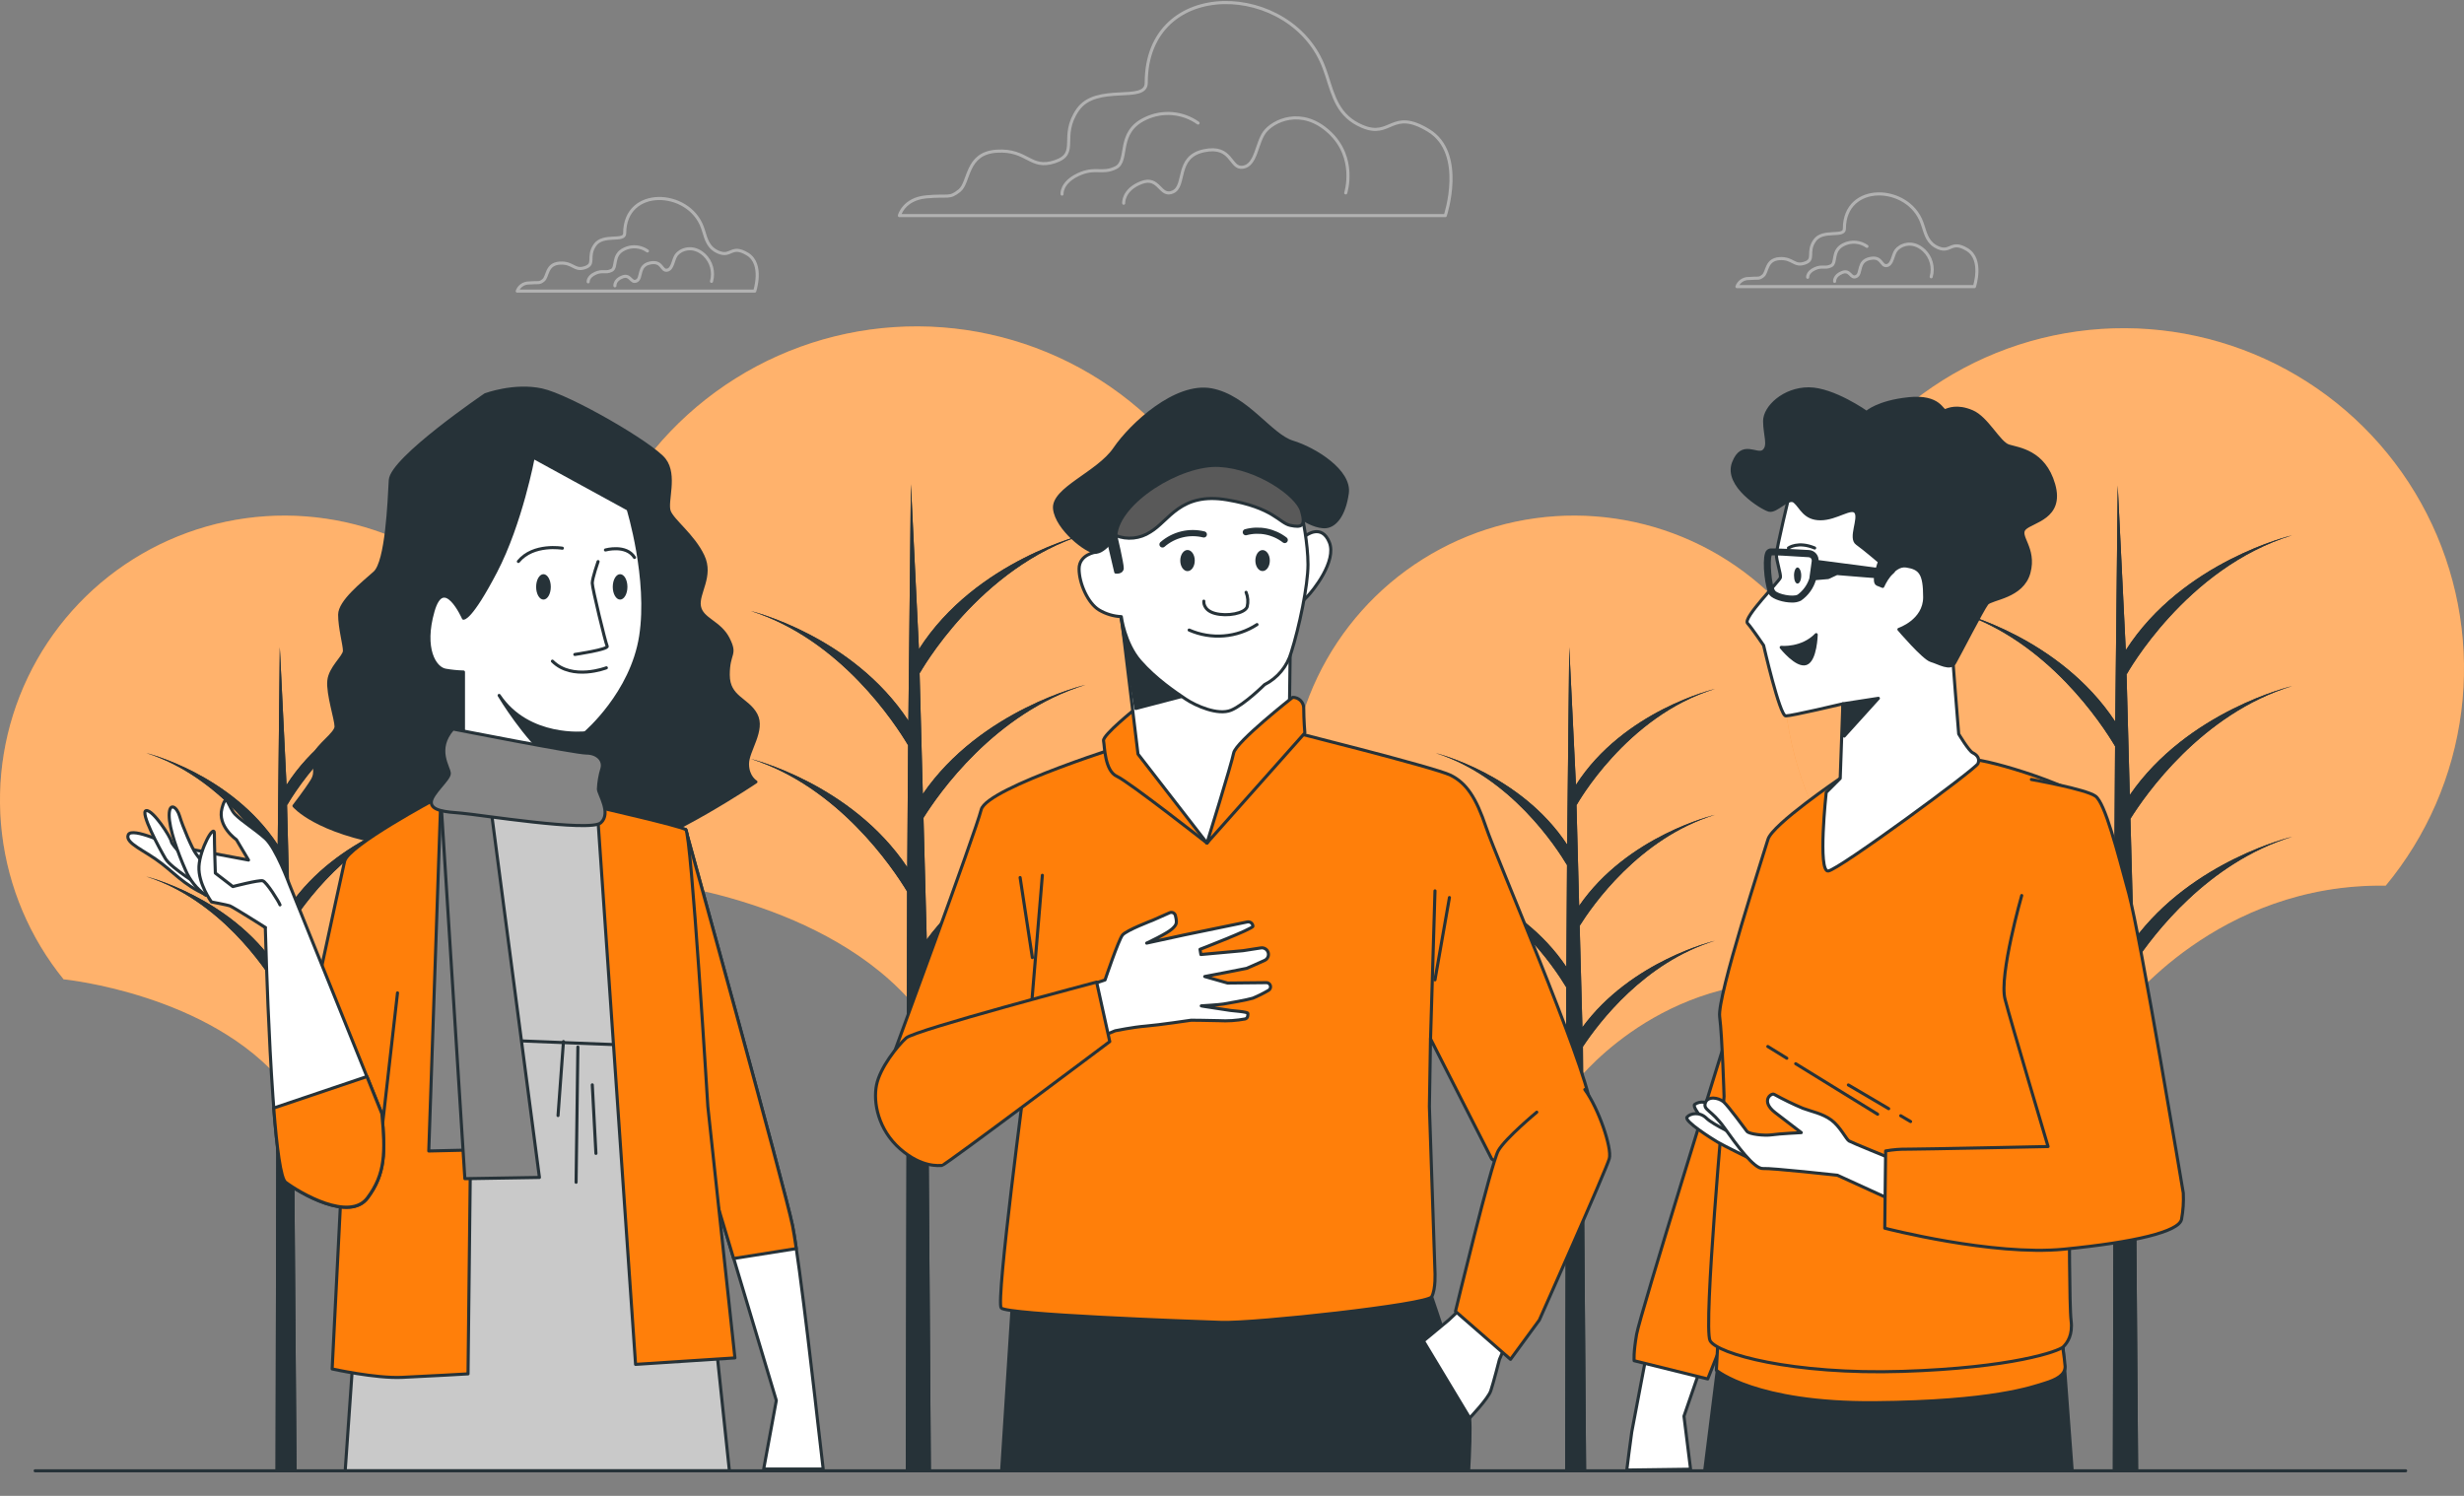
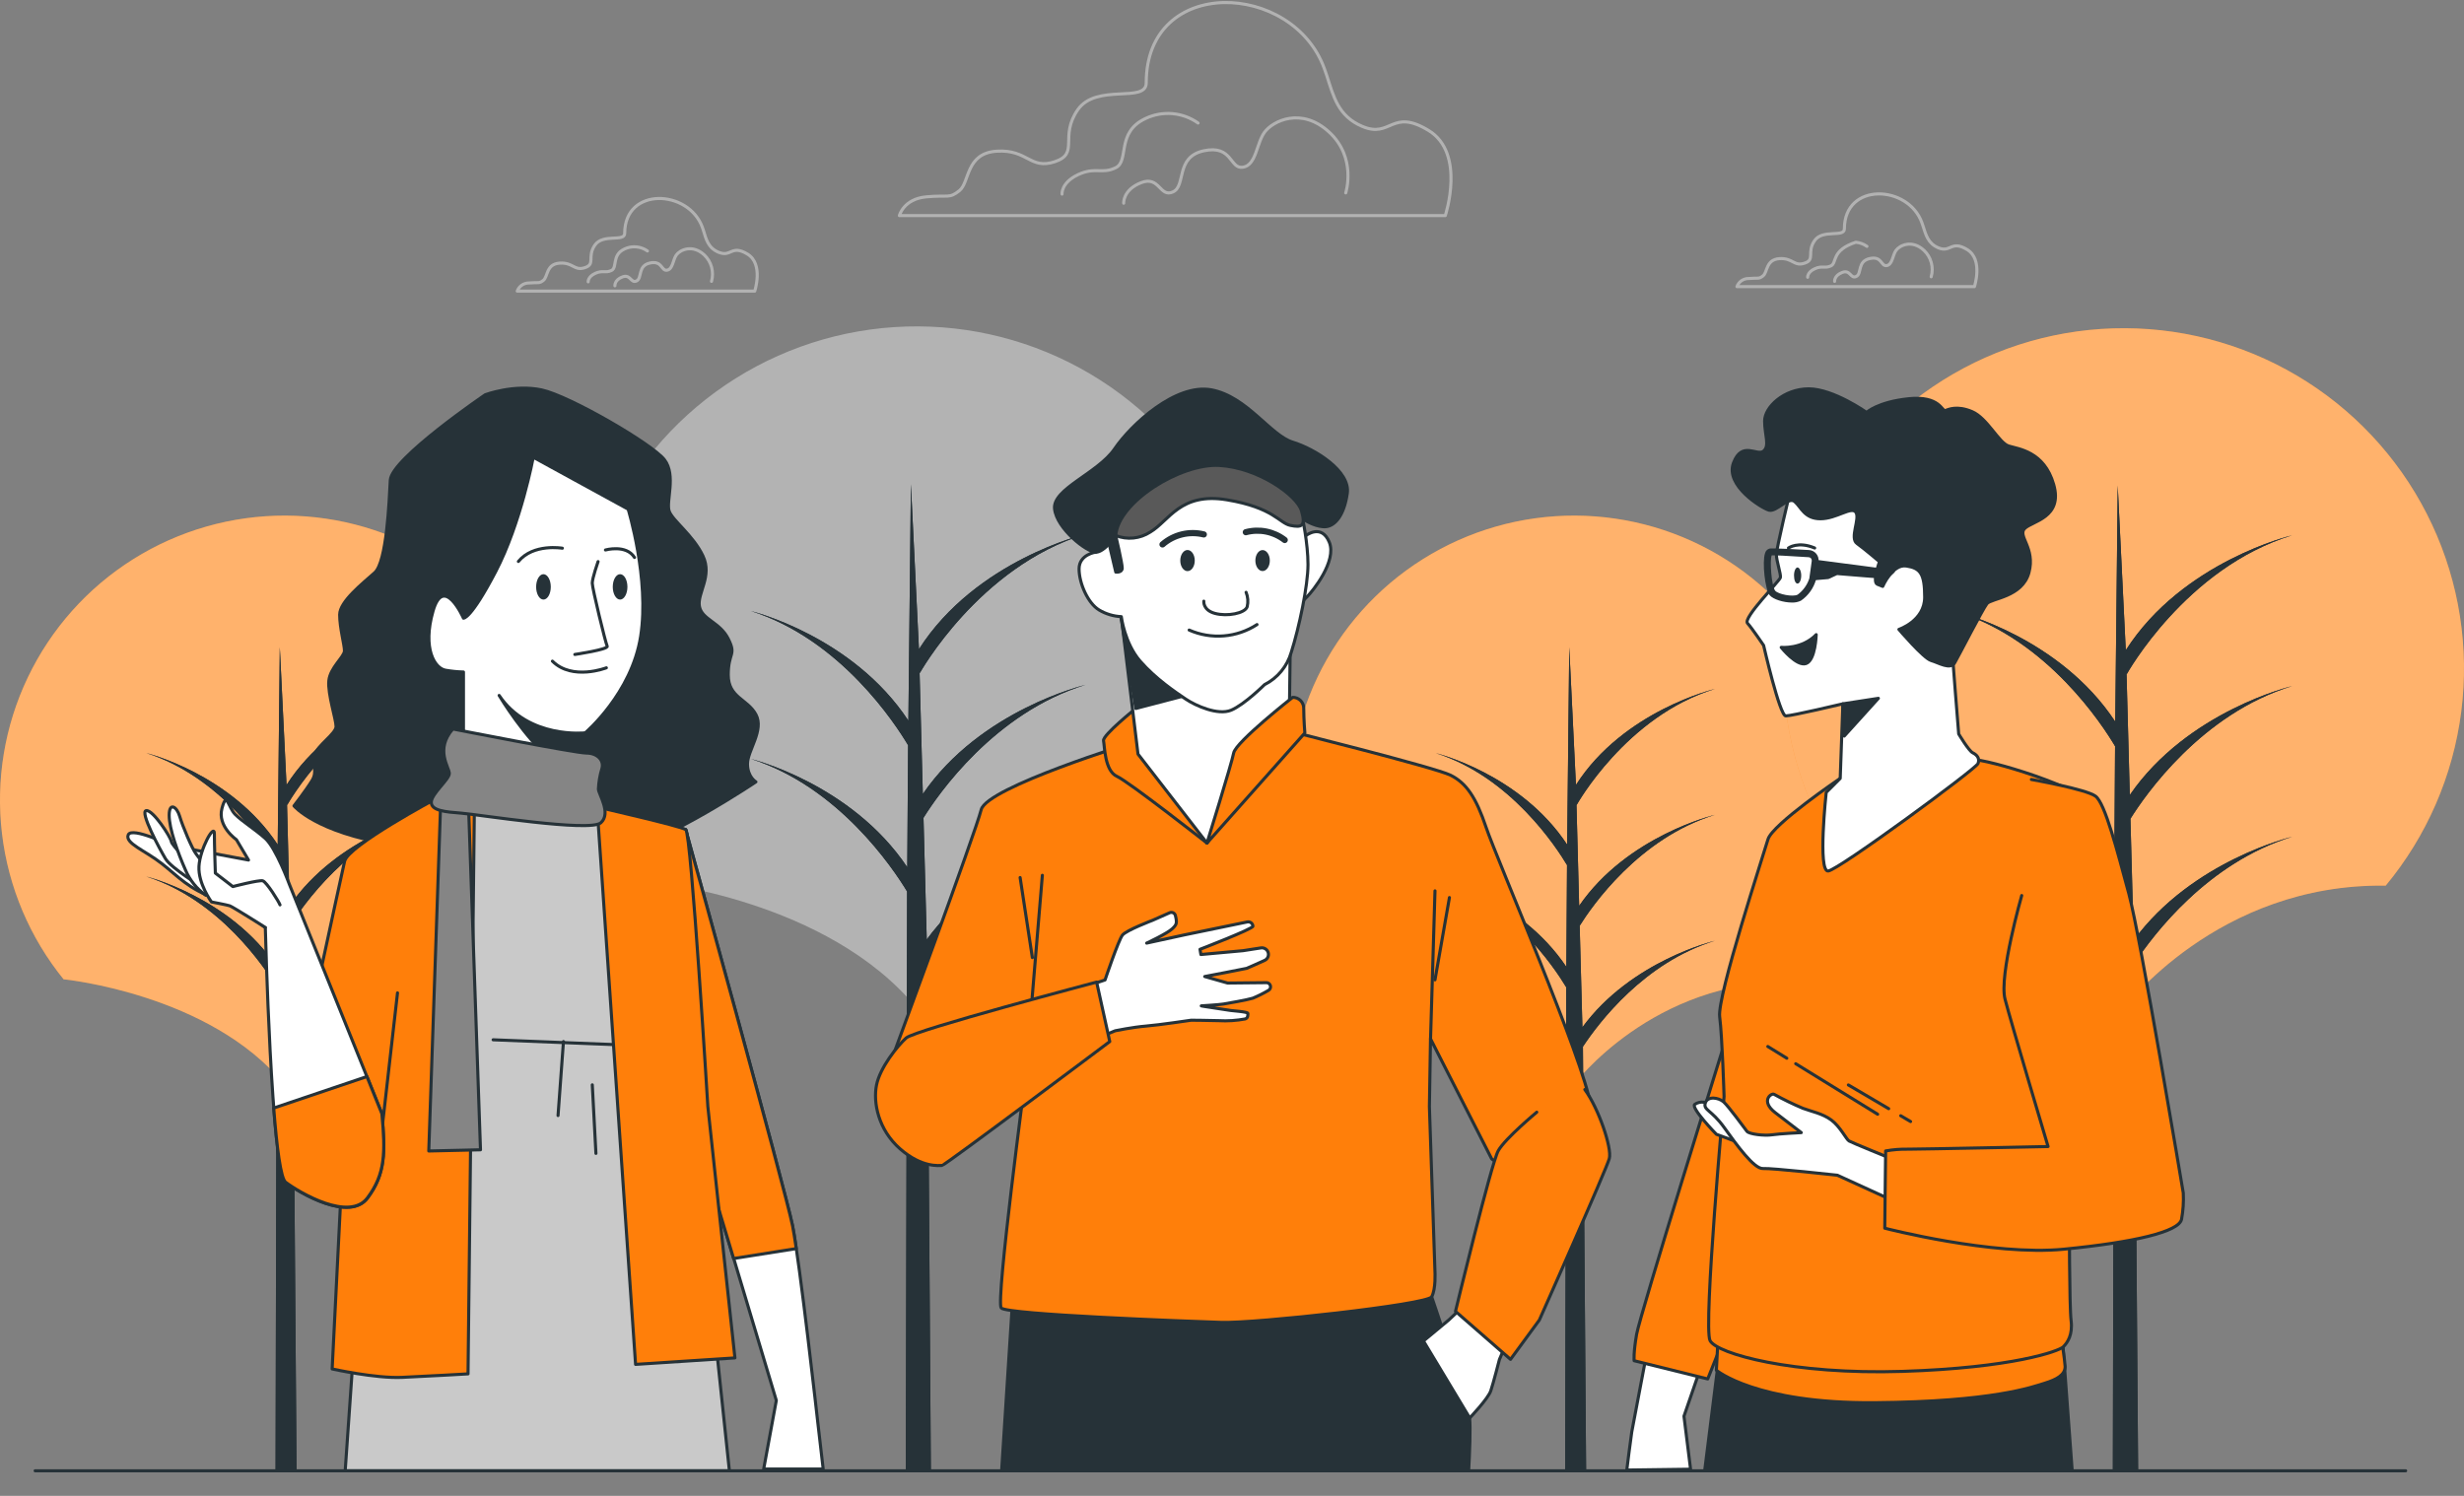
<svg xmlns="http://www.w3.org/2000/svg" width="280" height="170" viewBox="0 0 280 170" fill="none">
  <rect x="0" y="0" width="280" height="170" fill="#808080" stroke="none" />
-   <path d="M74.126 100.239C74.126 100.239 94.052 102.227 104.152 114.554C104.152 114.554 114.821 100.239 133.976 100.537C138.658 94.888 141.639 88.024 142.572 80.746C143.505 73.468 142.351 66.075 139.245 59.428C136.139 52.78 131.209 47.151 125.028 43.197C118.847 39.243 111.67 37.125 104.333 37.092C96.996 37.058 89.8 39.109 83.583 43.007C77.366 46.904 72.384 52.488 69.218 59.107C66.051 65.725 64.829 73.108 65.696 80.394C66.562 87.68 69.48 94.57 74.11 100.263L74.126 100.239Z" fill="#FF7F0A" />
  <path opacity="0.4" d="M74.126 100.239C74.126 100.239 94.052 102.227 104.152 114.554C104.152 114.554 114.821 100.239 133.976 100.537C138.658 94.888 141.639 88.024 142.572 80.746C143.505 73.468 142.351 66.075 139.245 59.428C136.139 52.78 131.209 47.151 125.028 43.197C118.847 39.243 111.67 37.125 104.333 37.092C96.996 37.058 89.8 39.109 83.583 43.007C77.366 46.904 72.384 52.488 69.218 59.107C66.051 65.725 64.829 73.108 65.696 80.394C66.562 87.68 69.48 94.57 74.11 100.263L74.126 100.239Z" fill="white" />
  <path d="M85.327 86.246C95.268 89.395 101.464 98.648 103.078 101.316L102.931 167.151H105.782L105.384 109.404C107.556 106.12 113.763 97.921 123.354 94.99C123.354 94.99 111.965 97.69 105.313 106.768L104.943 92.942C106.581 90.314 112.995 81.013 123.354 77.831C123.354 77.831 111.425 80.655 104.867 90.234L104.494 76.316L104.518 76.503C104.518 76.503 111.246 64.395 123.354 60.697C123.354 60.697 110.888 63.655 104.426 73.775L103.511 55.023L103.225 81.903C96.895 72.272 85.331 69.441 85.331 69.441C95.531 72.67 101.77 82.301 103.193 84.699L103.098 98.557C96.74 89.049 85.327 86.246 85.327 86.246Z" fill="#263238" />
  <path d="M85.327 86.246C95.268 89.395 101.464 98.648 103.078 101.316L102.931 167.151H105.782L105.384 109.404C107.556 106.12 113.763 97.921 123.354 94.99C123.354 94.99 111.965 97.69 105.313 106.768L104.943 92.942C106.581 90.314 112.995 81.013 123.354 77.831C123.354 77.831 111.425 80.655 104.867 90.234L104.494 76.316L104.518 76.503C104.518 76.503 111.246 64.395 123.354 60.697C123.354 60.697 110.888 63.655 104.426 73.775L103.511 55.023L103.225 81.903C96.895 72.272 85.331 69.441 85.331 69.441C95.531 72.67 101.77 82.301 103.193 84.699L103.098 98.557C96.74 89.049 85.327 86.246 85.327 86.246Z" fill="#263238" />
  <path d="M153.809 111.297C153.809 111.297 170.443 112.944 178.861 123.251C178.861 123.251 187.768 111.321 203.766 111.552C207.673 106.836 210.161 101.107 210.939 95.032C211.717 88.957 210.754 82.787 208.161 77.238C205.568 71.69 201.453 66.992 196.293 63.691C191.134 60.391 185.144 58.624 179.019 58.596C172.895 58.569 166.888 60.281 161.7 63.535C156.511 66.788 152.353 71.448 149.709 76.973C147.066 82.498 146.047 88.66 146.77 94.741C147.493 100.823 149.929 106.574 153.793 111.325L153.809 111.297Z" fill="#FF7F0A" />
  <path opacity="0.4" d="M153.809 111.297C153.809 111.297 170.443 112.944 178.861 123.251C178.861 123.251 187.768 111.321 203.766 111.552C207.673 106.836 210.161 101.107 210.939 95.032C211.717 88.957 210.754 82.787 208.161 77.238C205.568 71.69 201.453 66.992 196.293 63.691C191.134 60.391 185.144 58.624 179.019 58.596C172.895 58.569 166.888 60.281 161.7 63.535C156.511 66.788 152.353 71.448 149.709 76.973C147.066 82.498 146.047 88.66 146.77 94.741C147.493 100.823 149.929 106.574 153.793 111.325L153.809 111.297Z" fill="white" />
  <path d="M163.162 99.614C171.473 102.247 176.63 109.953 177.978 112.196L177.855 167.151H180.241L179.879 118.948C181.692 116.204 186.874 109.361 194.878 106.915C194.878 106.915 185.371 109.17 179.819 116.745L179.509 105.213C180.877 103.022 186.234 95.248 194.878 92.604C194.878 92.604 184.937 94.962 179.45 102.943L179.143 91.332L179.163 91.487C179.163 91.487 184.778 81.378 194.886 78.293C194.886 78.293 184.48 80.762 179.084 89.208L178.324 73.553L178.086 95.992C172.797 87.956 163.162 85.59 163.162 85.59C171.676 88.285 176.881 96.326 178.07 98.314L177.994 109.882C172.686 101.957 163.162 99.614 163.162 99.614Z" fill="#263238" />
  <path d="M163.162 99.614C171.473 102.247 176.63 109.953 177.978 112.196L177.855 167.151H180.241L179.879 118.948C181.692 116.204 186.874 109.361 194.878 106.915C194.878 106.915 185.371 109.17 179.819 116.745L179.509 105.213C180.877 103.022 186.234 95.248 194.878 92.604C194.878 92.604 184.937 94.962 179.45 102.943L179.143 91.332L179.163 91.487C179.163 91.487 184.778 81.378 194.886 78.293C194.886 78.293 184.48 80.762 179.084 89.208L178.324 73.553L178.086 95.992C172.797 87.956 163.162 85.59 163.162 85.59C171.676 88.285 176.881 96.326 178.07 98.314L177.994 109.882C172.686 101.957 163.162 99.614 163.162 99.614Z" fill="#263238" />
  <path d="M7.265 111.297C7.265 111.297 23.899 112.944 32.317 123.251C32.317 123.251 41.224 111.321 57.222 111.552C61.129 106.836 63.617 101.107 64.395 95.032C65.173 88.957 64.21 82.787 61.617 77.238C59.024 71.69 54.909 66.992 49.749 63.691C44.59 60.391 38.6 58.624 32.475 58.596C26.351 58.569 20.345 60.281 15.156 63.535C9.967 66.788 5.809 71.448 3.166 76.973C0.522 82.498 -0.497 88.66 0.226 94.741C0.949 100.823 3.385 106.574 7.25 111.325L7.265 111.297Z" fill="#FF7F0A" />
  <path opacity="0.4" d="M7.265 111.297C7.265 111.297 23.899 112.944 32.317 123.251C32.317 123.251 41.224 111.321 57.222 111.552C61.129 106.836 63.617 101.107 64.395 95.032C65.173 88.957 64.21 82.787 61.617 77.238C59.024 71.69 54.909 66.992 49.749 63.691C44.59 60.391 38.6 58.624 32.475 58.596C26.351 58.569 20.345 60.281 15.156 63.535C9.967 66.788 5.809 71.448 3.166 76.973C0.522 82.498 -0.497 88.66 0.226 94.741C0.949 100.823 3.385 106.574 7.25 111.325L7.265 111.297Z" fill="white" />
  <path d="M16.618 99.614C24.929 102.247 30.086 109.953 31.434 112.196L31.315 167.151H33.701L33.339 118.948C35.152 116.204 40.334 109.361 48.338 106.915C48.338 106.915 38.831 109.17 33.279 116.745L32.969 105.213C34.337 103.022 39.694 95.248 48.338 92.604C48.338 92.604 38.397 94.962 32.91 102.943L32.615 91.332L32.639 91.487C32.639 91.487 38.254 81.378 48.358 78.293C48.358 78.293 37.956 80.762 32.56 89.208L31.796 73.553L31.558 95.992C26.253 87.944 16.618 85.578 16.618 85.578C25.132 88.274 30.341 96.314 31.526 98.302L31.45 109.87C26.142 101.957 16.618 99.614 16.618 99.614Z" fill="#263238" />
  <path d="M16.618 99.614C24.929 102.247 30.086 109.953 31.434 112.196L31.315 167.151H33.701L33.339 118.948C35.152 116.204 40.334 109.361 48.338 106.915C48.338 106.915 38.831 109.17 33.279 116.745L32.969 105.213C34.337 103.022 39.694 95.248 48.338 92.604C48.338 92.604 38.397 94.962 32.91 102.943L32.615 91.332L32.639 91.487C32.639 91.487 38.254 81.378 48.358 78.293C48.358 78.293 37.956 80.762 32.56 89.208L31.796 73.553L31.558 95.992C26.253 87.944 16.618 85.578 16.618 85.578C25.132 88.274 30.341 96.314 31.526 98.302L31.45 109.87C26.142 101.957 16.618 99.614 16.618 99.614Z" fill="#263238" />
  <path d="M211.33 100.334C211.33 100.334 231.212 102.303 241.312 114.649C241.312 114.649 251.965 100.358 271.104 100.652C275.779 95.011 278.755 88.158 279.687 80.89C280.618 73.623 279.466 66.241 276.364 59.603C273.263 52.965 268.34 47.344 262.168 43.396C255.996 39.447 248.83 37.333 241.503 37.3C234.176 37.266 226.991 39.314 220.783 43.206C214.575 47.098 209.601 52.673 206.438 59.282C203.276 65.891 202.056 73.263 202.921 80.538C203.785 87.814 206.699 94.694 211.322 100.378L211.33 100.334Z" fill="#FF7F0A" />
  <path opacity="0.4" d="M211.33 100.334C211.33 100.334 231.212 102.303 241.312 114.649C241.312 114.649 251.965 100.358 271.104 100.652C275.779 95.011 278.755 88.158 279.687 80.89C280.618 73.623 279.466 66.241 276.364 59.603C273.263 52.965 268.34 47.344 262.168 43.396C255.996 39.447 248.83 37.333 241.503 37.3C234.176 37.266 226.991 39.314 220.783 43.206C214.575 47.098 209.601 52.673 206.438 59.282C203.276 65.891 202.056 73.263 202.921 80.538C203.785 87.814 206.699 94.694 211.322 100.378L211.33 100.334Z" fill="white" />
  <path d="M222.515 86.361C232.456 89.507 238.627 98.744 240.238 101.412L240.095 167.151H242.97L242.54 109.492C244.707 106.208 250.891 98.02 260.482 95.094C260.482 95.094 249.109 97.794 242.469 106.856L242.095 93.05C243.733 90.429 250.139 81.12 260.482 77.967C260.482 77.967 248.588 80.786 242.023 90.35L241.649 76.432L241.677 76.615C241.677 76.615 248.378 64.531 260.466 60.836C260.466 60.836 248.02 63.791 241.566 73.895L240.651 55.17L240.369 82.011C234.042 72.396 222.515 69.569 222.515 69.569C232.698 72.79 238.929 82.409 240.349 84.806L240.258 98.641C233.911 89.161 222.515 86.361 222.515 86.361Z" fill="#263238" />
  <path d="M222.515 86.361C232.456 89.507 238.627 98.744 240.238 101.412L240.095 167.151H242.97L242.54 109.492C244.707 106.208 250.891 98.02 260.482 95.094C260.482 95.094 249.109 97.794 242.469 106.856L242.095 93.05C243.733 90.429 250.139 81.12 260.482 77.967C260.482 77.967 248.588 80.786 242.023 90.35L241.649 76.432L241.677 76.615C241.677 76.615 248.378 64.531 260.466 60.836C260.466 60.836 248.02 63.791 241.566 73.895L240.651 55.17L240.369 82.011C234.042 72.396 222.515 69.569 222.515 69.569C232.698 72.79 238.929 82.409 240.349 84.806L240.258 98.641C233.911 89.161 222.515 86.361 222.515 86.361Z" fill="#263238" />
  <path d="M150.78 8.621C150.692 8.351 150.601 8.084 150.505 7.826C146.926 -2.139 130.253 -2.827 130.253 9.416C130.253 11.774 124.591 9.416 122.467 12.482C120.344 15.548 122.706 17.433 119.875 18.375C117.043 19.318 116.809 16.964 113.27 17.183C109.731 17.401 110.204 20.722 109.027 21.664C107.85 22.606 107.834 22.133 105.253 22.372C102.672 22.61 102.203 24.503 102.203 24.503H164.236C164.236 24.503 166.594 17.425 162.347 14.832C158.1 12.24 158.1 15.775 154.792 14.359C152.052 13.19 151.543 10.971 150.78 8.621Z" stroke="#B2B2B2" stroke-width="0.351" stroke-linecap="round" stroke-linejoin="round" />
  <path d="M152.923 21.923C152.923 21.923 154.207 17.946 151.054 15.027C147.901 12.109 144.632 13.743 143.698 15.027C142.763 16.312 142.763 18.769 141.244 19.004C139.725 19.238 140.075 16.435 136.802 17.135C133.53 17.835 134.814 21.111 133.299 21.807C131.784 22.503 131.78 19.938 129.681 20.758C127.581 21.577 127.692 23.092 127.692 23.092" stroke="#B2B2B2" stroke-width="0.351" stroke-linecap="round" stroke-linejoin="round" />
  <path d="M136.146 13.985C135.288 13.376 134.283 13.006 133.234 12.915C132.186 12.823 131.132 13.013 130.181 13.464C126.797 15.027 128.36 18.276 126.797 19.055C125.235 19.834 124.459 18.928 122.507 19.85C120.554 20.773 120.685 22.061 120.685 22.061" stroke="#B2B2B2" stroke-width="0.351" stroke-linecap="round" stroke-linejoin="round" />
  <path d="M79.935 26.189C79.895 26.074 79.859 25.954 79.816 25.839C78.241 21.505 70.988 21.203 70.988 26.515C70.988 27.541 68.527 26.515 67.604 27.851C66.682 29.187 67.704 30.002 66.475 30.416C65.246 30.829 65.139 29.8 63.6 29.903C62.061 30.006 62.268 31.442 61.755 31.852C61.242 32.261 61.242 32.058 60.112 32.158C59.821 32.154 59.536 32.242 59.297 32.408C59.057 32.574 58.875 32.81 58.776 33.084H85.765C85.765 33.084 86.79 30.002 84.942 28.877C83.092 27.752 83.096 29.275 81.661 28.67C80.472 28.177 80.249 27.211 79.935 26.189Z" stroke="#B2B2B2" stroke-width="0.351" stroke-linecap="round" stroke-linejoin="round" />
  <path d="M80.854 31.975C81.002 31.448 81.005 30.891 80.862 30.363C80.718 29.835 80.433 29.356 80.038 28.977C78.667 27.708 77.255 28.42 76.857 28.977C76.46 29.534 76.46 30.603 75.792 30.707C75.124 30.81 75.283 29.589 73.859 29.891C72.436 30.194 72.996 31.621 72.336 31.927C71.676 32.234 71.672 31.132 70.746 31.466C69.819 31.8 69.875 32.48 69.875 32.48" stroke="#B2B2B2" stroke-width="0.351" stroke-linecap="round" stroke-linejoin="round" />
  <path d="M73.573 28.523C73.198 28.256 72.759 28.095 72.301 28.055C71.843 28.015 71.383 28.098 70.968 28.296C69.497 28.976 70.173 30.392 69.497 30.73C68.821 31.068 68.479 30.674 67.632 31.068C66.785 31.461 66.837 32.03 66.837 32.03" stroke="#B2B2B2" stroke-width="0.351" stroke-linecap="round" stroke-linejoin="round" />
  <path d="M218.519 25.664C218.483 25.549 218.443 25.433 218.399 25.314C216.841 20.98 209.592 20.682 209.588 26.006C209.588 27.032 207.126 26.006 206.204 27.342C205.281 28.678 206.307 29.497 205.074 29.907C203.842 30.317 203.742 29.291 202.203 29.394C200.664 29.497 200.867 30.933 200.354 31.343C199.841 31.752 199.841 31.549 198.712 31.653C198.421 31.648 198.137 31.735 197.898 31.9C197.659 32.066 197.478 32.302 197.38 32.575H224.364C224.364 32.575 225.39 29.497 223.545 28.368C221.7 27.239 221.696 28.766 220.26 28.161C219.075 27.652 218.853 26.69 218.519 25.664Z" stroke="#B2B2B2" stroke-width="0.351" stroke-linecap="round" stroke-linejoin="round" />
  <path d="M219.453 31.454C219.604 30.927 219.607 30.37 219.463 29.841C219.32 29.313 219.034 28.834 218.638 28.456C217.266 27.183 215.855 27.895 215.457 28.456C215.059 29.017 215.059 30.082 214.391 30.182C213.723 30.281 213.882 29.064 212.459 29.386C211.035 29.708 211.596 31.112 210.936 31.418C210.276 31.724 210.276 30.603 209.345 30.961C208.415 31.319 208.478 31.975 208.478 31.975" stroke="#B2B2B2" stroke-width="0.351" stroke-linecap="round" stroke-linejoin="round" />
-   <path d="M212.152 27.999C211.778 27.733 211.34 27.572 210.882 27.532C210.425 27.492 209.966 27.575 209.551 27.772C208.08 28.452 208.756 29.868 208.08 30.206C207.404 30.544 207.062 30.15 206.211 30.548C205.36 30.945 205.416 31.51 205.416 31.51" stroke="#B2B2B2" stroke-width="0.351" stroke-linecap="round" stroke-linejoin="round" />
+   <path d="M212.152 27.999C211.778 27.733 211.34 27.572 210.882 27.532C208.08 28.452 208.756 29.868 208.08 30.206C207.404 30.544 207.062 30.15 206.211 30.548C205.36 30.945 205.416 31.51 205.416 31.51" stroke="#B2B2B2" stroke-width="0.351" stroke-linecap="round" stroke-linejoin="round" />
  <path d="M187.018 154.358C187.018 154.358 185.51 162.268 185.427 162.737C185.343 163.206 184.862 167.067 184.862 167.067L192.111 166.972L191.36 160.947L193.241 155.488L187.018 154.358Z" fill="white" stroke="#263238" stroke-width="0.351" stroke-linecap="round" stroke-linejoin="round" />
  <path d="M195.961 118.583C195.961 118.583 186.357 149.464 185.98 151.627C185.602 153.79 185.697 154.641 185.697 154.641L194.06 156.713L197.169 148.899L197.261 116.229L195.961 118.583Z" fill="#FF7F0A" stroke="#263238" stroke-width="0.351" stroke-linecap="round" stroke-linejoin="round" />
  <path d="M193.714 167.15L195.551 152.517L234.433 153.058L235.471 167.075L193.714 167.15Z" fill="#263238" stroke="#263238" stroke-width="0.351" stroke-linecap="round" stroke-linejoin="round" />
  <path d="M195.253 151.718L195.042 155.722C195.042 155.722 199.519 159.52 213.012 159.412C226.504 159.305 230.985 157.619 232.357 157.197C233.729 156.776 234.675 156.247 234.675 155.301C234.573 154.131 234.396 152.969 234.146 151.821C234.146 151.821 221.923 153.412 212.646 153.718C206.783 153.862 200.929 153.189 195.253 151.718Z" fill="#FF7F0A" stroke="#263238" stroke-width="0.351" stroke-linecap="round" stroke-linejoin="round" />
  <path d="M209.115 88.46C209.115 88.46 201.404 93.689 200.907 95.387C200.41 97.085 195.118 113.245 195.416 115.543C195.714 117.842 195.917 124.622 195.917 124.622C195.917 124.622 193.531 150.866 194.326 152.362C195.122 153.857 203.707 156.25 216.197 155.853C228.687 155.455 233.956 153.558 234.457 153.069C234.958 152.58 235.554 151.674 235.351 150.079C235.149 148.484 235.153 138.102 235.153 138.102L242.736 135.318C242.736 135.318 239.344 93.908 238.048 91.713C236.751 89.518 225.776 86.225 224.078 86.325C222.38 86.424 209.115 88.46 209.115 88.46Z" fill="#FF7F0A" stroke="#263238" stroke-width="0.351" stroke-linecap="round" stroke-linejoin="round" />
  <path d="M204.057 120.888L213.369 126.63" stroke="#263238" stroke-width="0.351" stroke-linecap="round" stroke-linejoin="round" />
  <path d="M200.888 118.932L203.047 120.264" stroke="#263238" stroke-width="0.351" stroke-linecap="round" stroke-linejoin="round" />
  <path d="M215.99 126.801L217.112 127.461" stroke="#263238" stroke-width="0.351" stroke-linecap="round" stroke-linejoin="round" />
  <path d="M210.041 123.302L214.622 125.998" stroke="#263238" stroke-width="0.351" stroke-linecap="round" stroke-linejoin="round" />
  <path d="M203.389 56.016C203.389 56.016 201.862 62.351 201.862 63.039C201.862 63.727 202.395 65.254 202.319 65.635C202.244 66.017 198.036 70.216 198.577 70.825C199.118 71.433 200.41 73.346 200.41 73.346C200.41 73.346 202.244 81.362 202.928 81.362C203.611 81.362 209.417 79.987 209.417 79.987L209.115 88.46L207.524 90.051C207.524 90.051 206.534 99.137 207.755 98.986C208.976 98.835 224.552 87.379 224.778 86.77C225.005 86.162 224.627 85.776 224.17 85.55C223.712 85.323 222.579 83.41 222.579 83.41C222.579 83.41 221.816 73.942 221.816 73.716C221.816 73.489 223.72 65.317 223.876 65.087C224.031 64.856 224.945 60.812 218.607 57.929C212.268 55.046 204.864 54.263 204.256 54.493C203.647 54.724 203.389 56.016 203.389 56.016Z" fill="white" stroke="#263238" stroke-width="0.351" stroke-linecap="round" stroke-linejoin="round" />
  <path d="M209.417 79.987L213.453 79.362L209.572 83.653L209.417 79.987Z" fill="#263238" stroke="#263238" stroke-width="0.351" stroke-linecap="round" stroke-linejoin="round" />
  <path d="M202.41 73.572C202.41 73.572 204.776 73.803 206.387 72.125C206.387 72.125 206.311 75.024 205.241 75.406C204.172 75.787 202.41 73.572 202.41 73.572Z" fill="#263238" stroke="#263238" stroke-width="0.351" stroke-linecap="round" stroke-linejoin="round" />
  <path d="M204.685 65.405C204.685 65.91 204.498 66.323 204.264 66.323C204.029 66.323 203.866 65.926 203.866 65.405C203.866 64.884 204.053 64.49 204.264 64.49C204.475 64.49 204.685 64.9 204.685 65.405Z" fill="#263238" />
  <path d="M203.233 62.279C203.233 62.279 204.327 61.484 206.212 62.279" stroke="#263238" stroke-width="0.351" stroke-linecap="round" stroke-linejoin="round" />
  <path d="M212.117 46.875C212.117 46.875 208.336 44.191 205.528 44.191C202.721 44.191 200.526 46.267 200.526 47.849C200.526 49.432 201.134 50.657 200.403 51.269C199.671 51.881 197.961 50.048 196.987 52.609C196.013 55.17 200.168 57.735 201.015 57.977C201.862 58.22 203.21 56.387 203.942 57.003C204.673 57.619 205.039 58.956 206.868 58.956C208.698 58.956 210.407 57.492 210.897 58.224C211.386 58.956 210.165 61.151 211.02 61.763C211.875 62.375 213.581 63.835 213.581 63.835C213.581 63.835 212.726 66.153 213.338 66.399L213.946 66.642C213.946 66.642 215.044 64.081 216.631 64.324C218.217 64.566 218.714 65.179 218.714 67.871C218.714 70.563 215.784 71.529 215.784 71.529C215.784 71.529 218.591 74.826 219.446 75.068C220.301 75.311 221.641 76.166 222.13 75.315C222.619 74.464 225.311 69.211 225.792 68.602C226.273 67.994 229.816 67.871 230.564 65.063C231.312 62.256 229.224 60.916 230.079 60.061C230.934 59.206 234.453 58.84 233.371 55.059C232.29 51.277 229.343 51.03 228.246 50.684C227.148 50.339 225.808 47.503 224.098 46.78C222.388 46.056 221.414 46.537 221.048 46.66C220.683 46.784 220.436 44.95 216.901 45.316C213.366 45.682 212.117 46.875 212.117 46.875Z" fill="#263238" stroke="#263238" stroke-width="0.351" stroke-linecap="round" stroke-linejoin="round" />
  <path d="M203.635 68.478C202.669 68.478 201.495 68.112 201.102 67.647C200.577 67.039 200.227 63.873 200.573 62.875C200.603 62.747 200.667 62.629 200.759 62.534C200.85 62.44 200.966 62.372 201.094 62.339C201.197 62.339 201.464 62.267 205.563 62.51C205.724 62.518 205.881 62.56 206.024 62.633C206.167 62.706 206.294 62.807 206.396 62.931C206.498 63.055 206.573 63.199 206.617 63.354C206.66 63.509 206.671 63.67 206.649 63.83C206.554 64.541 206.422 65.516 206.375 65.838C206.106 66.827 205.494 67.688 204.649 68.267C204.333 68.419 203.985 68.491 203.635 68.478ZM201.328 63.118C201.102 63.663 201.293 66.601 201.726 67.134C202.06 67.532 203.75 67.874 204.283 67.576C204.906 67.114 205.369 66.469 205.607 65.73C205.655 65.408 205.786 64.438 205.882 63.742C205.893 63.64 205.865 63.537 205.802 63.456C205.733 63.379 205.638 63.332 205.536 63.325C202.923 63.154 201.674 63.098 201.328 63.118Z" fill="#263238" />
  <path d="M206.256 63.778L215.143 64.947L214.38 65.635L208.733 65.178L207.739 65.635L205.981 65.786L206.256 63.778Z" fill="#263238" stroke="#263238" stroke-width="0.351" stroke-linecap="round" stroke-linejoin="round" />
  <path d="M195.046 128.909C195.046 128.909 192.083 125.883 192.588 125.505C192.889 125.301 193.254 125.214 193.615 125.261C193.975 125.308 194.306 125.485 194.545 125.759C195.109 126.388 198.123 130.046 198.123 130.046L195.046 128.909Z" fill="white" stroke="#263238" stroke-width="0.351" stroke-linecap="round" stroke-linejoin="round" />
-   <path d="M198.895 131.684C198.895 131.684 195.805 130.169 195.173 129.791C194.541 129.413 191.328 127.405 191.706 126.956C192.083 126.507 193.157 126.324 193.913 127.079C194.668 127.835 197.694 129.226 197.889 129.286C198.084 129.346 199.591 131.429 199.591 131.429L198.895 131.684Z" fill="white" stroke="#263238" stroke-width="0.351" stroke-linecap="round" stroke-linejoin="round" />
  <path d="M214.781 131.62C214.781 131.62 210.431 129.855 210.117 129.668C209.803 129.481 209.107 128.026 208.097 127.282C207.087 126.538 205.89 126.336 204.884 125.958C203.762 125.487 202.667 124.956 201.603 124.367C201.289 124.176 200.012 125.123 201.73 126.447C203.448 127.771 204.693 128.718 204.693 128.718C204.693 128.718 202.172 128.841 201.353 128.968C200.533 129.095 198.768 128.904 198.513 128.57C198.259 128.236 196.434 125.735 195.869 125.23C195.304 124.725 194.04 124.534 193.785 125.353C193.531 126.173 194.481 126.113 195.929 128.137C197.376 130.161 199.336 132.865 200.343 132.801C201.349 132.738 208.792 133.561 208.792 133.561L215.413 136.587L214.781 131.62Z" fill="white" stroke="#263238" stroke-width="0.351" stroke-linecap="round" stroke-linejoin="round" />
  <path d="M229.741 101.773C229.741 101.773 227.148 110.852 227.844 113.548C228.54 116.244 232.735 130.3 232.735 130.3C232.735 130.3 218.567 130.599 216.869 130.599C216 130.58 215.131 130.648 214.276 130.801L214.177 139.581C214.177 139.581 226.448 142.763 234.532 141.967C242.616 141.172 247.603 139.979 247.901 138.575C248.084 137.589 248.151 136.584 248.1 135.581C248.1 135.581 243.213 106.346 241.913 101.559C240.612 96.771 239.22 91.279 238.123 90.48C237.025 89.681 230.838 88.587 230.838 88.587" fill="#FF7F0A" />
  <path d="M229.741 101.773C229.741 101.773 227.148 110.852 227.844 113.548C228.54 116.244 232.735 130.3 232.735 130.3C232.735 130.3 218.567 130.599 216.869 130.599C216 130.58 215.131 130.648 214.276 130.801L214.177 139.581C214.177 139.581 226.448 142.763 234.532 141.967C242.616 141.172 247.603 139.979 247.901 138.575C248.084 137.589 248.151 136.584 248.1 135.581C248.1 135.581 243.213 106.346 241.913 101.559C240.612 96.771 239.22 91.279 238.123 90.48C237.025 89.681 230.838 88.587 230.838 88.587" stroke="#263238" stroke-width="0.351" stroke-linecap="round" stroke-linejoin="round" />
  <path d="M166.892 167.151C166.995 165.262 167.127 162.252 166.995 161.126C166.797 159.44 162.689 147.38 162.689 147.38L115.095 147.332L113.822 167.151H166.892Z" fill="#263238" stroke="#263238" stroke-width="0.351" stroke-linecap="round" stroke-linejoin="round" />
  <path d="M166.101 148.624L164.634 150.012L161.755 152.398L167.016 161.146C167.016 161.146 169.099 158.963 169.402 158.072C169.704 157.181 170.392 154.493 170.392 154.493L170.988 153.105L166.101 148.624Z" fill="white" stroke="#263238" stroke-width="0.351" stroke-linecap="round" stroke-linejoin="round" />
  <path d="M128.941 84.309C128.941 84.309 112.132 89.478 111.5 92.019C110.868 94.56 101.261 120.582 101.261 120.582L116.554 122.225C116.554 122.225 113.142 147.885 113.771 148.644C114.399 149.404 135.005 150.159 138.795 150.286C142.584 150.414 162.18 148.262 162.685 147.38C163.19 146.497 163.063 144.473 163.063 144.473L162.431 125.764L162.558 118.057L169.509 131.704C169.509 131.704 171.533 133.351 175.195 132.842C178.857 132.333 181.518 130.694 180.762 125.64C180.007 120.586 170.026 97.455 168.88 94.039C167.735 90.624 166.622 88.985 164.836 88.099C163.051 87.212 145.877 82.929 145.877 82.929L128.941 84.309Z" fill="#FF7F0A" stroke="#263238" stroke-width="0.351" stroke-linecap="round" stroke-linejoin="round" />
  <path d="M162.562 118.057L163.067 101.245" stroke="#263238" stroke-width="0.351" stroke-linecap="round" stroke-linejoin="round" />
  <path d="M163.066 111.357L164.709 102.004" stroke="#263238" stroke-width="0.351" stroke-linecap="round" stroke-linejoin="round" />
  <path d="M116.554 122.224L118.45 99.475" stroke="#263238" stroke-width="0.351" stroke-linecap="round" stroke-linejoin="round" />
  <path d="M117.314 108.828L115.922 99.73" stroke="#263238" stroke-width="0.351" stroke-linecap="round" stroke-linejoin="round" />
  <path d="M129.068 80.516C129.068 80.516 125.274 83.55 125.402 84.182C125.529 84.814 125.529 87.594 126.917 88.226C128.304 88.858 137.156 95.809 137.156 95.809L129.068 80.516Z" fill="#FF7F0A" stroke="#263238" stroke-width="0.351" stroke-linecap="round" stroke-linejoin="round" />
  <path d="M127.422 70.081L129.319 85.701L137.156 95.809L146.509 81.891L146.636 72.157C146.636 72.157 145.749 75.067 140.318 74.813C134.886 74.558 127.422 70.081 127.422 70.081Z" fill="white" stroke="#263238" stroke-width="0.351" stroke-linecap="round" stroke-linejoin="round" />
  <path d="M137.132 78.408L129.068 80.516L127.119 68.519L137.132 78.408Z" fill="#263238" stroke="#263238" stroke-width="0.351" stroke-linecap="round" stroke-linejoin="round" />
  <path d="M137.156 95.81C137.156 95.81 139.94 86.839 140.19 85.574C140.441 84.31 146.891 79.252 146.891 79.252C147.057 79.248 147.223 79.279 147.378 79.341C147.532 79.404 147.673 79.497 147.791 79.615C147.908 79.733 148.001 79.874 148.063 80.029C148.125 80.184 148.155 80.35 148.151 80.516C148.151 81.781 148.278 83.3 148.278 83.3L137.156 95.81Z" fill="#FF7F0A" stroke="#263238" stroke-width="0.351" stroke-linecap="round" stroke-linejoin="round" />
  <path d="M148.405 60.864C148.405 60.864 150.175 59.472 151.057 61.62C151.94 63.767 149.165 67.186 148.532 67.815L147.9 68.447C147.9 68.447 147.502 64.908 147.502 63.644C147.502 62.379 147.268 60.609 148.405 60.864Z" fill="white" stroke="#263238" stroke-width="0.351" stroke-linecap="round" stroke-linejoin="round" />
  <path d="M124.523 62.749C124.523 62.749 122.626 62.999 122.622 64.645C122.618 66.292 123.632 68.562 124.897 69.322C125.663 69.779 126.53 70.04 127.422 70.081C127.422 70.081 127.799 73.115 129.565 75.139C131.331 77.163 133.609 78.682 134.734 79.442C135.86 80.201 138.397 81.338 139.904 80.71C141.411 80.082 143.697 77.807 143.697 77.807C144.428 77.437 145.074 76.921 145.596 76.29C146.118 75.659 146.504 74.928 146.731 74.141C147.618 71.358 148.636 66.562 148.636 64.16C148.636 61.758 148.008 58.852 147.885 58.092C147.761 57.333 145.737 54.426 139.796 54.422C133.856 54.418 129.06 56.307 128.165 57.699C127.271 59.09 124.523 62.749 124.523 62.749Z" fill="white" stroke="#263238" stroke-width="0.351" stroke-linecap="round" stroke-linejoin="round" />
  <path d="M126.062 61.906L126.793 65.015C126.793 65.015 127.525 65.107 127.525 64.558C127.525 64.009 126.785 60.86 126.785 60.86L126.062 61.906Z" fill="#263238" stroke="#263238" stroke-width="0.351" stroke-linecap="round" stroke-linejoin="round" />
  <path d="M136.798 68.32C136.798 68.32 136.671 69.334 138.059 69.711C139.446 70.089 141.47 69.711 141.725 68.956C141.858 68.409 141.815 67.834 141.602 67.314" stroke="#263238" stroke-width="0.351" stroke-linecap="round" stroke-linejoin="round" />
  <path d="M135.132 71.604C136.368 72.148 137.72 72.376 139.066 72.267C140.412 72.158 141.71 71.716 142.842 70.98" stroke="#263238" stroke-width="0.351" stroke-linecap="round" stroke-linejoin="round" />
  <path d="M134.945 64.908C135.4 64.908 135.768 64.37 135.768 63.707C135.768 63.044 135.4 62.506 134.945 62.506C134.491 62.506 134.122 63.044 134.122 63.707C134.122 64.37 134.491 64.908 134.945 64.908Z" fill="#263238" />
  <path d="M144.298 63.707C144.298 64.371 143.928 64.9 143.474 64.9C143.021 64.9 142.655 64.363 142.655 63.707C142.655 63.051 143.021 62.514 143.474 62.514C143.928 62.514 144.298 63.043 144.298 63.707Z" fill="#263238" />
  <path d="M132.102 61.874C132.736 61.321 133.493 60.93 134.311 60.732C135.128 60.534 135.981 60.535 136.798 60.737" stroke="#263238" stroke-width="0.702" stroke-linecap="round" stroke-linejoin="round" />
  <path d="M141.57 60.482C142.326 60.28 143.118 60.255 143.885 60.408C144.652 60.562 145.373 60.891 145.992 61.369" stroke="#263238" stroke-width="0.702" stroke-linecap="round" stroke-linejoin="round" />
  <path d="M126.793 60.864C126.793 60.864 125.528 62.757 124.518 62.757C123.508 62.757 120.093 60.104 119.838 57.83C119.584 55.555 124.769 53.786 126.666 51.002C128.562 48.219 133.617 43.547 137.661 44.306C141.705 45.066 144.361 49.475 146.89 50.247C149.419 51.018 153.459 53.531 153.101 56.06C152.743 58.589 151.709 59.727 150.715 59.85C149.721 59.973 148.441 59.218 148.441 59.218C148.441 59.218 144.902 55.05 139.848 54.418C134.794 53.786 133.02 55.05 131.251 56.943C129.858 58.353 128.369 59.663 126.793 60.864Z" fill="#263238" stroke="#263238" stroke-width="0.351" stroke-linecap="round" stroke-linejoin="round" />
  <path d="M126.793 60.864C127.43 61.116 128.118 61.211 128.8 61.142C129.481 61.072 130.136 60.841 130.71 60.467C132.857 59.202 134.122 55.917 139.43 56.804C144.739 57.691 145.371 59.456 146.635 59.711C147.9 59.965 148.405 59.834 147.9 58.065C147.395 56.295 142.969 53.138 138.547 52.895C134.126 52.653 127.043 57.071 126.793 60.864Z" fill="#595959" stroke="#263238" stroke-width="0.351" stroke-linecap="round" stroke-linejoin="round" />
  <path d="M125.573 111.369C125.573 111.369 127.107 106.804 127.561 106.259C128.014 105.714 130.977 104.589 130.977 104.589L132.917 103.73C132.981 103.702 133.049 103.688 133.119 103.69C133.188 103.691 133.256 103.708 133.319 103.738C133.381 103.769 133.436 103.813 133.479 103.867C133.522 103.922 133.553 103.985 133.569 104.052C133.78 104.919 133.708 105.082 133.211 105.551C132.623 106.104 130.301 107.182 130.301 107.182L134.595 106.247L141.733 104.776C141.808 104.76 141.886 104.76 141.96 104.776C142.035 104.793 142.106 104.825 142.167 104.871C142.229 104.917 142.28 104.976 142.317 105.043C142.353 105.11 142.375 105.185 142.381 105.261C142.405 105.559 136.365 107.886 136.365 107.886L136.464 108.478L141.26 108.041L143.284 107.727C143.47 107.698 143.659 107.74 143.815 107.846C143.971 107.951 144.081 108.112 144.123 108.295C144.163 108.463 144.143 108.64 144.067 108.796C143.991 108.951 143.863 109.075 143.705 109.146C142.982 109.472 141.804 110.005 141.669 110.049C141.534 110.092 136.898 110.979 136.898 110.979L139.498 111.719L143.908 111.675C144.031 111.675 144.15 111.723 144.238 111.809C144.327 111.896 144.378 112.013 144.381 112.136C144.384 112.221 144.363 112.305 144.321 112.379C144.279 112.452 144.217 112.513 144.143 112.554C143.572 112.891 142.978 113.187 142.365 113.441C141.733 113.639 139.582 114.013 139.033 114.105C138.484 114.196 136.647 114.3 136.508 114.312C136.369 114.323 139.689 114.801 139.84 114.836C139.991 114.872 141.828 114.976 141.808 115.178C141.789 115.381 141.848 115.671 141.51 115.799C140.515 115.986 139.5 116.052 138.488 115.994C137.14 115.954 135.347 115.946 135.347 115.946C135.347 115.946 131.704 116.491 130.221 116.61C128.738 116.729 126.73 117.143 126.73 117.143L123.982 118.26L122.789 112.295L125.573 111.369Z" fill="white" stroke="#263238" stroke-width="0.351" stroke-linecap="round" stroke-linejoin="round" />
  <path d="M124.618 111.611L126.109 118.371C126.109 118.371 107.372 132.448 107.054 132.448C106.736 132.448 104.772 132.746 102.283 130.563C99.793 128.38 99.209 125.302 99.602 123.318C99.996 121.334 101.988 118.852 102.978 117.958C103.969 117.063 124.618 111.611 124.618 111.611Z" fill="#FF7F0A" stroke="#263238" stroke-width="0.351" stroke-linecap="round" stroke-linejoin="round" />
  <path d="M174.634 126.396C174.634 126.396 171.055 129.37 170.26 130.77C169.464 132.17 165.396 149.03 165.396 149.03L171.651 154.486L174.924 150.02C174.924 150.02 182.567 132.854 182.877 131.661C183.187 130.468 181.684 126.006 180.093 123.823" fill="#FF7F0A" />
  <path d="M174.634 126.396C174.634 126.396 171.055 129.37 170.26 130.77C169.464 132.17 165.396 149.03 165.396 149.03L171.651 154.486L174.924 150.02C174.924 150.02 182.567 132.854 182.877 131.661C183.187 130.468 181.684 126.006 180.093 123.823" stroke="#263238" stroke-width="0.351" stroke-linecap="round" stroke-linejoin="round" />
  <path d="M55.145 44.863C55.145 44.863 44.489 52.104 44.353 54.565C44.218 57.027 43.956 63.854 42.576 65.087C41.196 66.32 38.599 68.364 38.599 69.859C38.599 71.354 39.144 73.274 39.144 73.958C39.144 74.642 37.506 75.871 37.367 77.374C37.228 78.877 38.19 81.748 38.19 82.567C38.19 83.387 36.003 84.754 35.728 85.844C35.454 86.934 36.126 87.621 35.454 88.715C34.782 89.809 33.406 91.586 33.406 91.586C33.406 91.586 35.864 94.588 44.473 95.96C53.082 97.332 65.516 97.738 70.717 96.644C75.919 95.55 85.9 88.858 85.9 88.858C85.9 88.858 84.941 88.313 84.941 86.81C84.941 85.307 86.854 82.985 85.9 81.207C84.945 79.43 82.754 79.295 82.754 76.698C82.754 74.102 83.712 74.511 82.754 72.598C81.796 70.686 79.748 70.415 79.478 68.912C79.207 67.409 80.981 65.496 79.875 63.17C78.77 60.844 76.459 59.194 76.05 58.116C75.64 57.039 76.869 54.016 75.501 52.243C74.133 50.469 64.709 44.998 61.563 44.318C58.418 43.638 55.145 44.863 55.145 44.863Z" fill="#263238" stroke="#263238" stroke-width="0.351" stroke-linecap="round" stroke-linejoin="round" />
  <path d="M72.805 72.304C71.787 78.817 66.499 83.287 66.499 83.287V86.746L62.558 86.285L52.665 85.12V76.372C51.983 76.355 51.304 76.287 50.633 76.169C49.412 75.966 47.984 73.731 49.205 69.457C50.426 65.182 52.665 70.252 52.665 70.252C52.665 70.252 53.46 70.455 56.327 64.963C59.194 59.472 60.598 51.964 60.598 51.964L71.382 57.865C71.382 57.865 73.819 65.794 72.805 72.304Z" fill="white" stroke="#263238" stroke-width="0.351" stroke-linecap="round" stroke-linejoin="round" />
  <path d="M67.962 63.823C67.962 63.823 67.302 65.708 67.302 66.277C67.302 66.845 68.809 73.064 68.999 73.434C69.19 73.804 65.321 74.377 65.321 74.377" stroke="#263238" stroke-width="0.351" stroke-linecap="round" stroke-linejoin="round" />
  <path d="M68.904 75.895C68.904 75.895 65.039 77.402 62.776 75.139" stroke="#263238" stroke-width="0.351" stroke-linecap="round" stroke-linejoin="round" />
  <path d="M63.906 62.303C63.906 62.303 60.605 61.734 58.907 63.81" stroke="#263238" stroke-width="0.351" stroke-linecap="round" stroke-linejoin="round" />
  <path d="M68.801 62.503C68.801 62.503 71.159 61.843 72.101 63.354" stroke="#263238" stroke-width="0.351" stroke-linecap="round" stroke-linejoin="round" />
  <path d="M62.59 66.697C62.59 67.493 62.216 68.141 61.755 68.141C61.294 68.141 60.924 67.493 60.924 66.697C60.924 65.902 61.298 65.254 61.755 65.254C62.212 65.254 62.59 65.902 62.59 66.697Z" fill="#263238" />
  <path d="M71.298 66.697C71.298 67.493 70.924 68.141 70.467 68.141C70.01 68.141 69.632 67.493 69.632 66.697C69.632 65.902 70.006 65.254 70.467 65.254C70.928 65.254 71.298 65.902 71.298 66.697Z" fill="#263238" />
  <path d="M66.499 83.287V86.747L62.558 86.286C59.632 83.812 56.919 79.367 56.721 79.033C60.053 84.007 66.499 83.287 66.499 83.287Z" fill="#263238" stroke="#263238" stroke-width="0.351" stroke-linecap="round" stroke-linejoin="round" />
  <path d="M77.919 94.282C77.919 94.282 89.236 135.18 90.059 139.28C90.882 143.38 92.926 161.62 92.926 161.62L93.543 166.948H86.783L88.218 159.158L80.226 132.516C80.226 132.516 77.355 112.84 77.148 107.305C76.941 101.77 77.919 94.282 77.919 94.282Z" fill="white" stroke="#263238" stroke-width="0.351" stroke-linecap="round" stroke-linejoin="round" />
  <path d="M77.919 94.282C77.919 94.282 76.941 101.77 77.123 107.305C77.306 112.84 80.201 132.516 80.201 132.516L83.366 143.026L90.484 141.9C90.325 140.799 90.178 139.892 90.059 139.296C89.236 135.18 77.919 94.282 77.919 94.282Z" fill="#FF7F0A" stroke="#263238" stroke-width="0.351" stroke-linecap="round" stroke-linejoin="round" />
  <path d="M52.346 93.574L62.184 104.231L69.767 93.367L65.667 90.5L54.6 89.884L52.346 93.574Z" fill="white" stroke="#263238" stroke-width="0.351" stroke-linecap="round" stroke-linejoin="round" />
  <path d="M65.051 92.345L71.612 94.186L81.243 151.575L82.885 167.15H39.227L44.146 96.648L53.233 91.319L65.051 92.345Z" fill="#C9C9C9" stroke="#263238" stroke-width="0.351" stroke-linecap="round" stroke-linejoin="round" />
  <path d="M56.036 118.169L71.405 118.781" stroke="#263238" stroke-width="0.351" stroke-linecap="round" stroke-linejoin="round" />
  <path d="M64.029 118.372L63.413 126.778" stroke="#263238" stroke-width="0.351" stroke-linecap="round" stroke-linejoin="round" />
-   <path d="M65.668 118.988L65.465 134.361" stroke="#263238" stroke-width="0.351" stroke-linecap="round" stroke-linejoin="round" />
  <path d="M67.306 123.29L67.719 131.08" stroke="#263238" stroke-width="0.351" stroke-linecap="round" stroke-linejoin="round" />
  <path d="M49.543 90.772C49.543 90.772 39.57 96.1 39.16 97.877C38.751 99.655 33.899 122.062 33.899 122.472C33.899 122.881 38.751 135.594 38.751 135.594L37.745 155.576C37.745 155.576 42.663 156.669 45.67 156.534C48.676 156.399 53.185 156.136 53.185 156.136L53.917 90.787L49.543 90.772Z" fill="#FF7F0A" stroke="#263238" stroke-width="0.351" stroke-linecap="round" stroke-linejoin="round" />
  <path d="M43.327 129.028L45.172 112.84" stroke="#263238" stroke-width="0.351" stroke-linecap="round" stroke-linejoin="round" />
  <path d="M43.395 126.571L32.873 100.477C32.873 100.477 31.37 96.378 30.142 95.284C28.913 94.191 27.545 93.371 26.726 92.552C25.907 91.733 25.771 89.82 25.223 91.868C24.674 93.916 26.865 95.423 26.865 95.423L28.241 97.742L19.493 96.103C19.493 96.103 14.983 93.92 14.574 94.874C14.164 95.829 16.486 96.652 18.399 98.155C20.312 99.658 21.405 101.022 24.547 102.132C26.59 102.892 28.486 104.002 30.15 105.412C30.15 105.412 30.834 133.148 32.472 134.381C34.11 135.613 39.717 138.886 41.765 136.154C43.813 133.422 43.805 130.945 43.395 126.571Z" fill="white" stroke="#263238" stroke-width="0.351" stroke-linecap="round" stroke-linejoin="round" />
  <path d="M43.395 126.571L41.697 122.348L31.104 125.926C31.453 130.396 31.899 133.935 32.464 134.361C34.106 135.589 39.709 138.866 41.756 136.134C43.804 133.402 43.804 130.945 43.395 126.571Z" fill="#FF7F0A" stroke="#263238" stroke-width="0.351" stroke-linecap="round" stroke-linejoin="round" />
  <path d="M23.072 100.875C23.072 100.875 19.461 98.684 18.805 97.591C18.149 96.497 15.85 92.23 16.618 92.123C17.385 92.016 19.401 95.137 19.461 95.622C19.521 96.107 21.759 98.247 21.759 98.247" fill="white" />
  <path d="M23.072 100.875C23.072 100.875 19.461 98.684 18.805 97.591C18.149 96.497 15.85 92.23 16.618 92.123C17.385 92.016 19.401 95.137 19.461 95.622C19.521 96.107 21.759 98.247 21.759 98.247" stroke="#263238" stroke-width="0.351" stroke-linecap="round" stroke-linejoin="round" />
  <path d="M23.382 101.742C22.365 101.023 21.569 100.034 21.084 98.887C20.209 96.918 19.223 94.183 19.223 92.652C19.223 91.121 20.098 91.669 20.416 92.763C20.734 93.857 21.847 96.501 22.277 97.038C22.706 97.575 24.265 99.774 24.265 99.774" fill="white" />
  <path d="M23.382 101.742C22.365 101.023 21.569 100.034 21.084 98.887C20.209 96.918 19.223 94.183 19.223 92.652C19.223 91.121 20.098 91.669 20.416 92.763C20.734 93.857 21.847 96.501 22.277 97.038C22.706 97.575 24.265 99.774 24.265 99.774" stroke="#263238" stroke-width="0.351" stroke-linecap="round" stroke-linejoin="round" />
  <path d="M31.819 102.836C31.708 102.505 30.288 100.211 29.851 100.1C29.414 99.988 26.459 100.756 26.459 100.756L24.471 99.225C24.471 99.225 24.36 95.944 24.36 94.74C24.36 93.535 22.717 96.489 22.61 98.457C22.503 100.426 24.034 102.505 24.034 102.505C24.034 102.505 25.783 102.836 26.109 102.943C26.435 103.05 30.137 105.392 30.137 105.392" fill="white" />
  <path d="M31.819 102.836C31.708 102.505 30.288 100.211 29.851 100.1C29.414 99.988 26.459 100.756 26.459 100.756L24.471 99.225C24.471 99.225 24.36 95.944 24.36 94.74C24.36 93.535 22.717 96.489 22.61 98.457C22.503 100.426 24.034 102.505 24.034 102.505C24.034 102.505 25.783 102.836 26.109 102.943C26.435 103.05 30.137 105.392 30.137 105.392" stroke="#263238" stroke-width="0.351" stroke-linecap="round" stroke-linejoin="round" />
  <path d="M50.092 90.772L48.724 130.806L54.601 130.671L53.233 91.32L50.092 90.772Z" fill="#858585" stroke="#263238" stroke-width="0.351" stroke-linecap="round" stroke-linejoin="round" />
-   <path d="M50.092 90.772L52.824 133.952L61.297 133.813L55.695 91.185L50.092 90.772Z" fill="#858585" stroke="#263238" stroke-width="0.351" stroke-linecap="round" stroke-linejoin="round" />
  <path d="M67.922 92.755L67.974 93.526L72.224 155.058L83.514 154.322L80.436 125.752C80.436 125.752 78.543 94.692 77.931 94.282C77.318 93.872 67.922 91.729 67.922 91.729V92.755Z" fill="#FF7F0A" stroke="#263238" stroke-width="0.351" stroke-linecap="round" stroke-linejoin="round" />
  <path d="M51.459 82.846C51.459 82.846 65.377 85.582 66.626 85.582C67.874 85.582 68.673 86.401 68.399 87.355C68.169 88.109 68.036 88.889 68.001 89.677C68.001 90.226 69.504 92.413 68.276 93.507C67.047 94.6 54.203 92.548 52.425 92.413C50.648 92.278 49.01 92.139 49.01 91.18C49.01 90.222 51.058 88.588 51.058 87.904C51.058 87.22 49.407 85.172 51.459 82.846Z" fill="#858585" stroke="#263238" stroke-width="0.351" stroke-linecap="round" stroke-linejoin="round" />
  <path d="M3.993 167.15H273.37" stroke="#263238" stroke-width="0.351" stroke-linecap="round" stroke-linejoin="round" />
</svg>